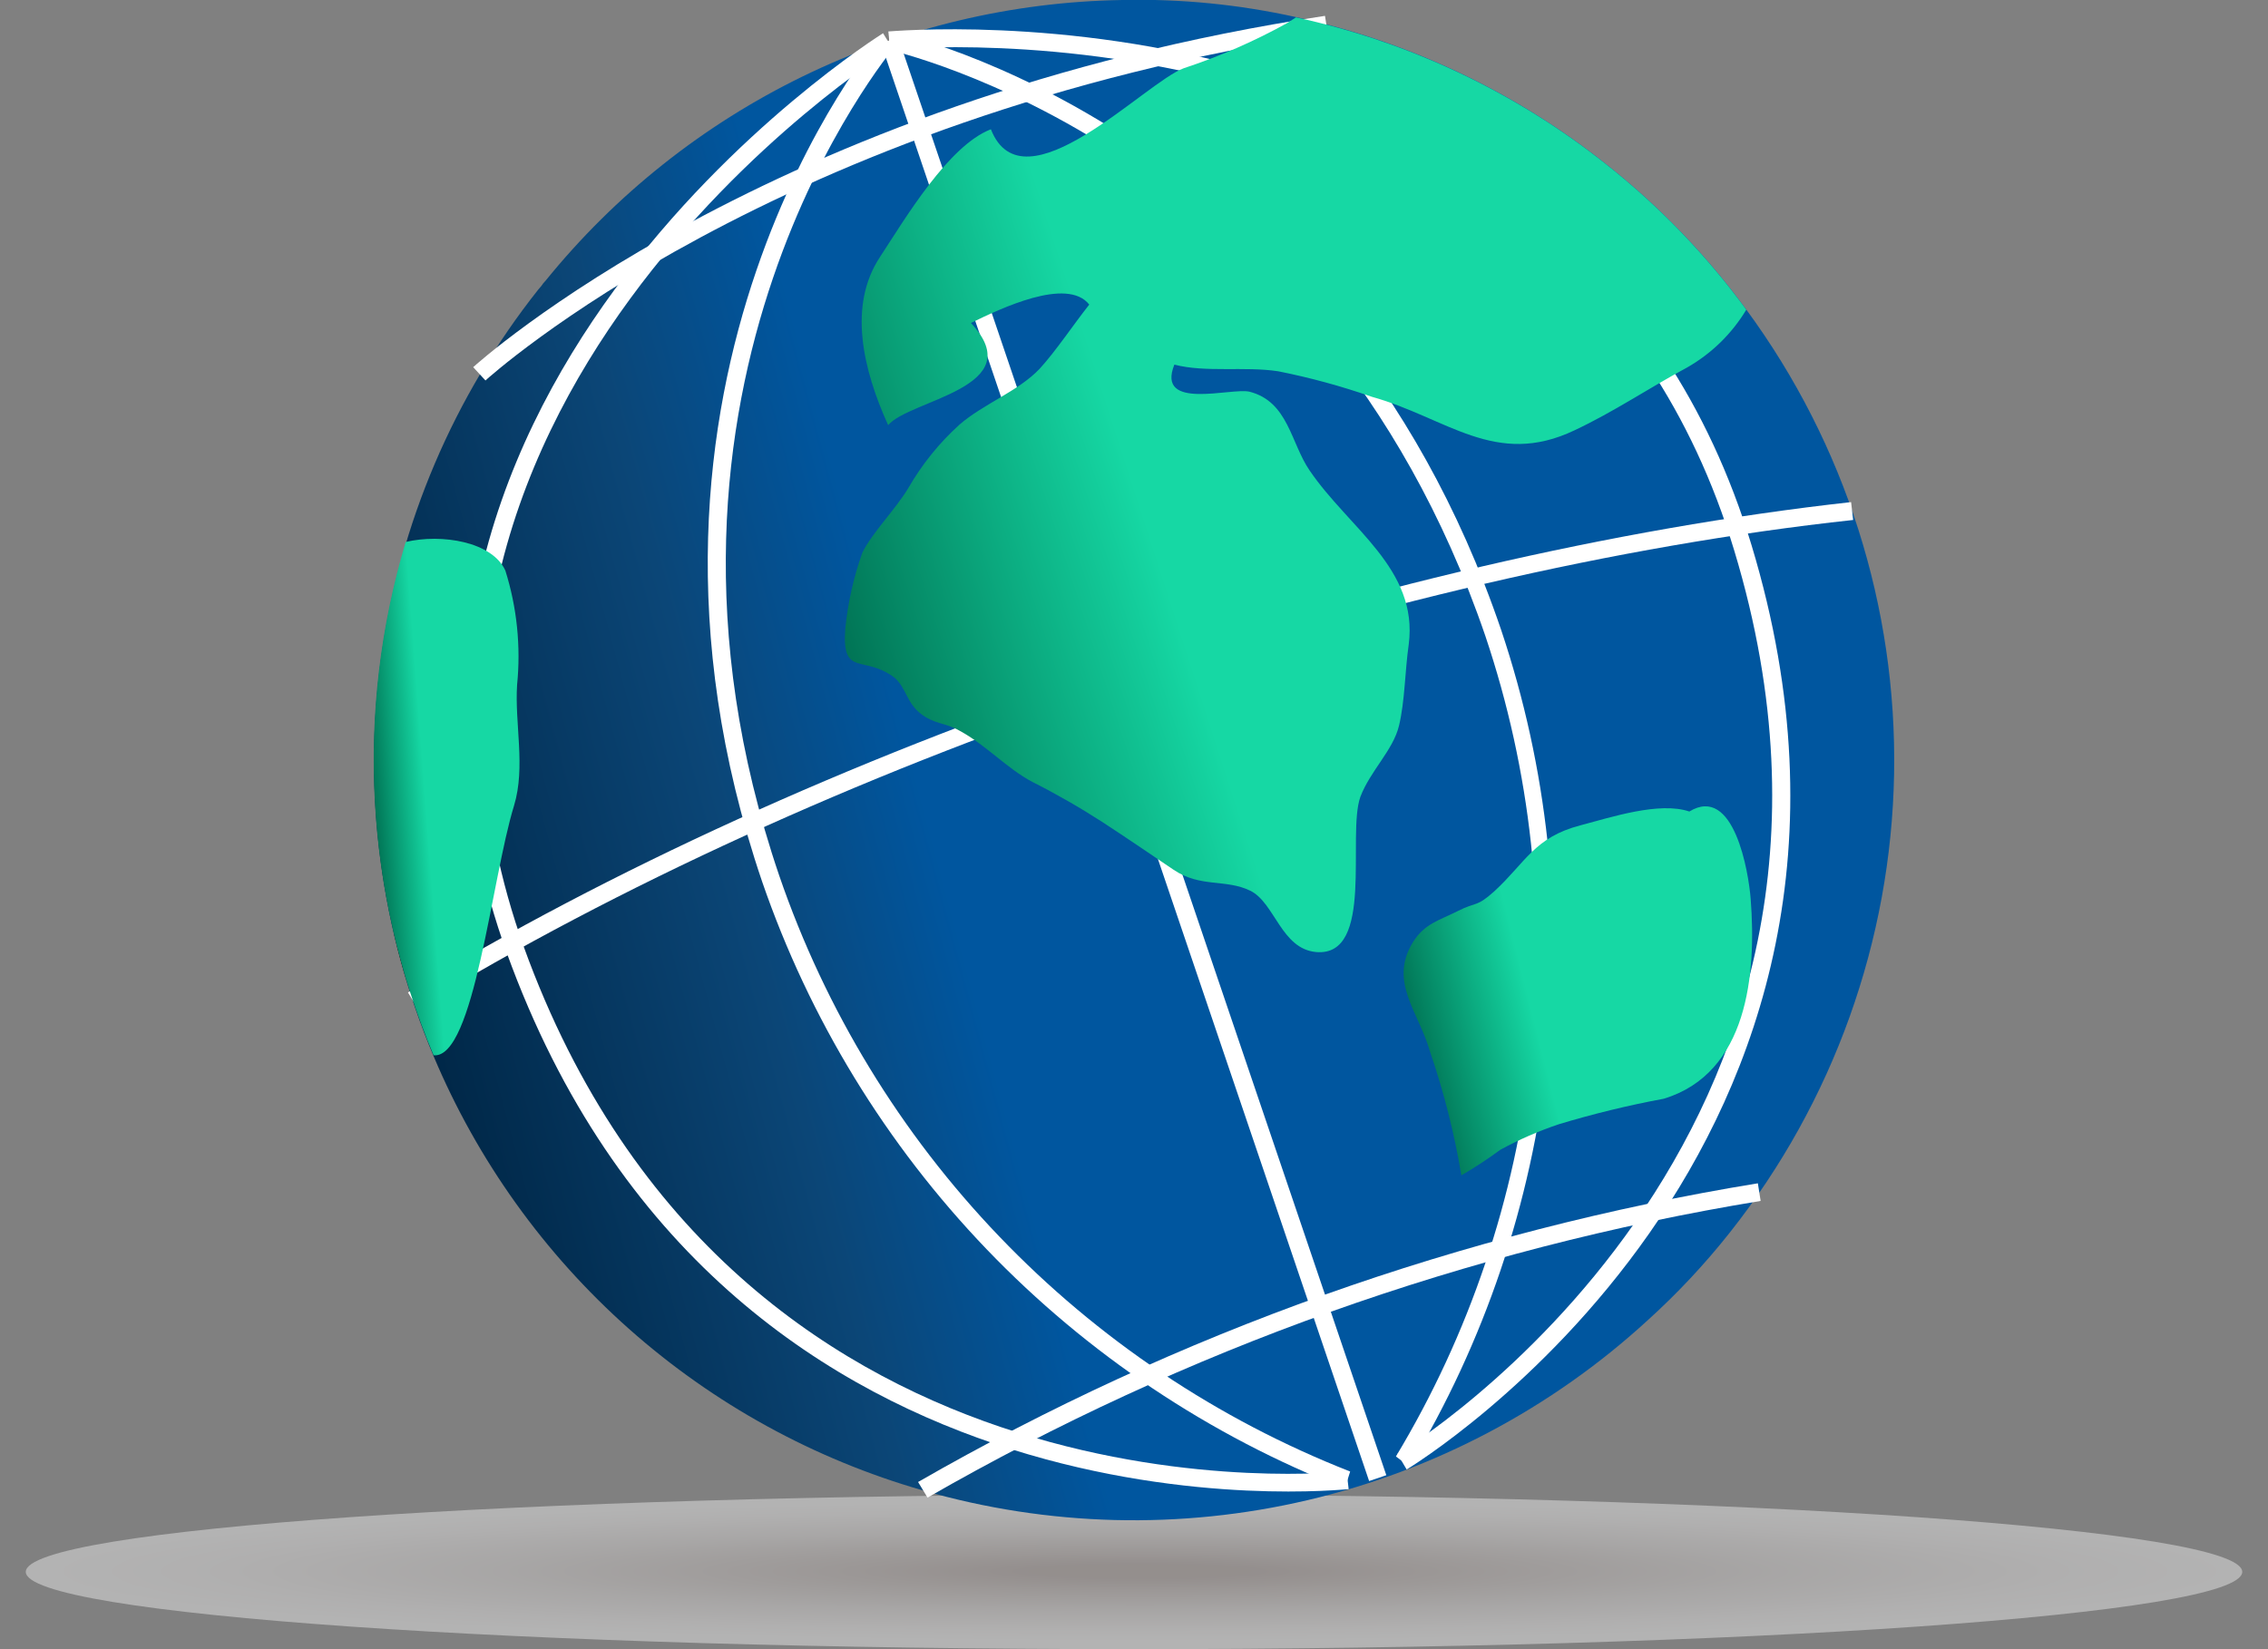
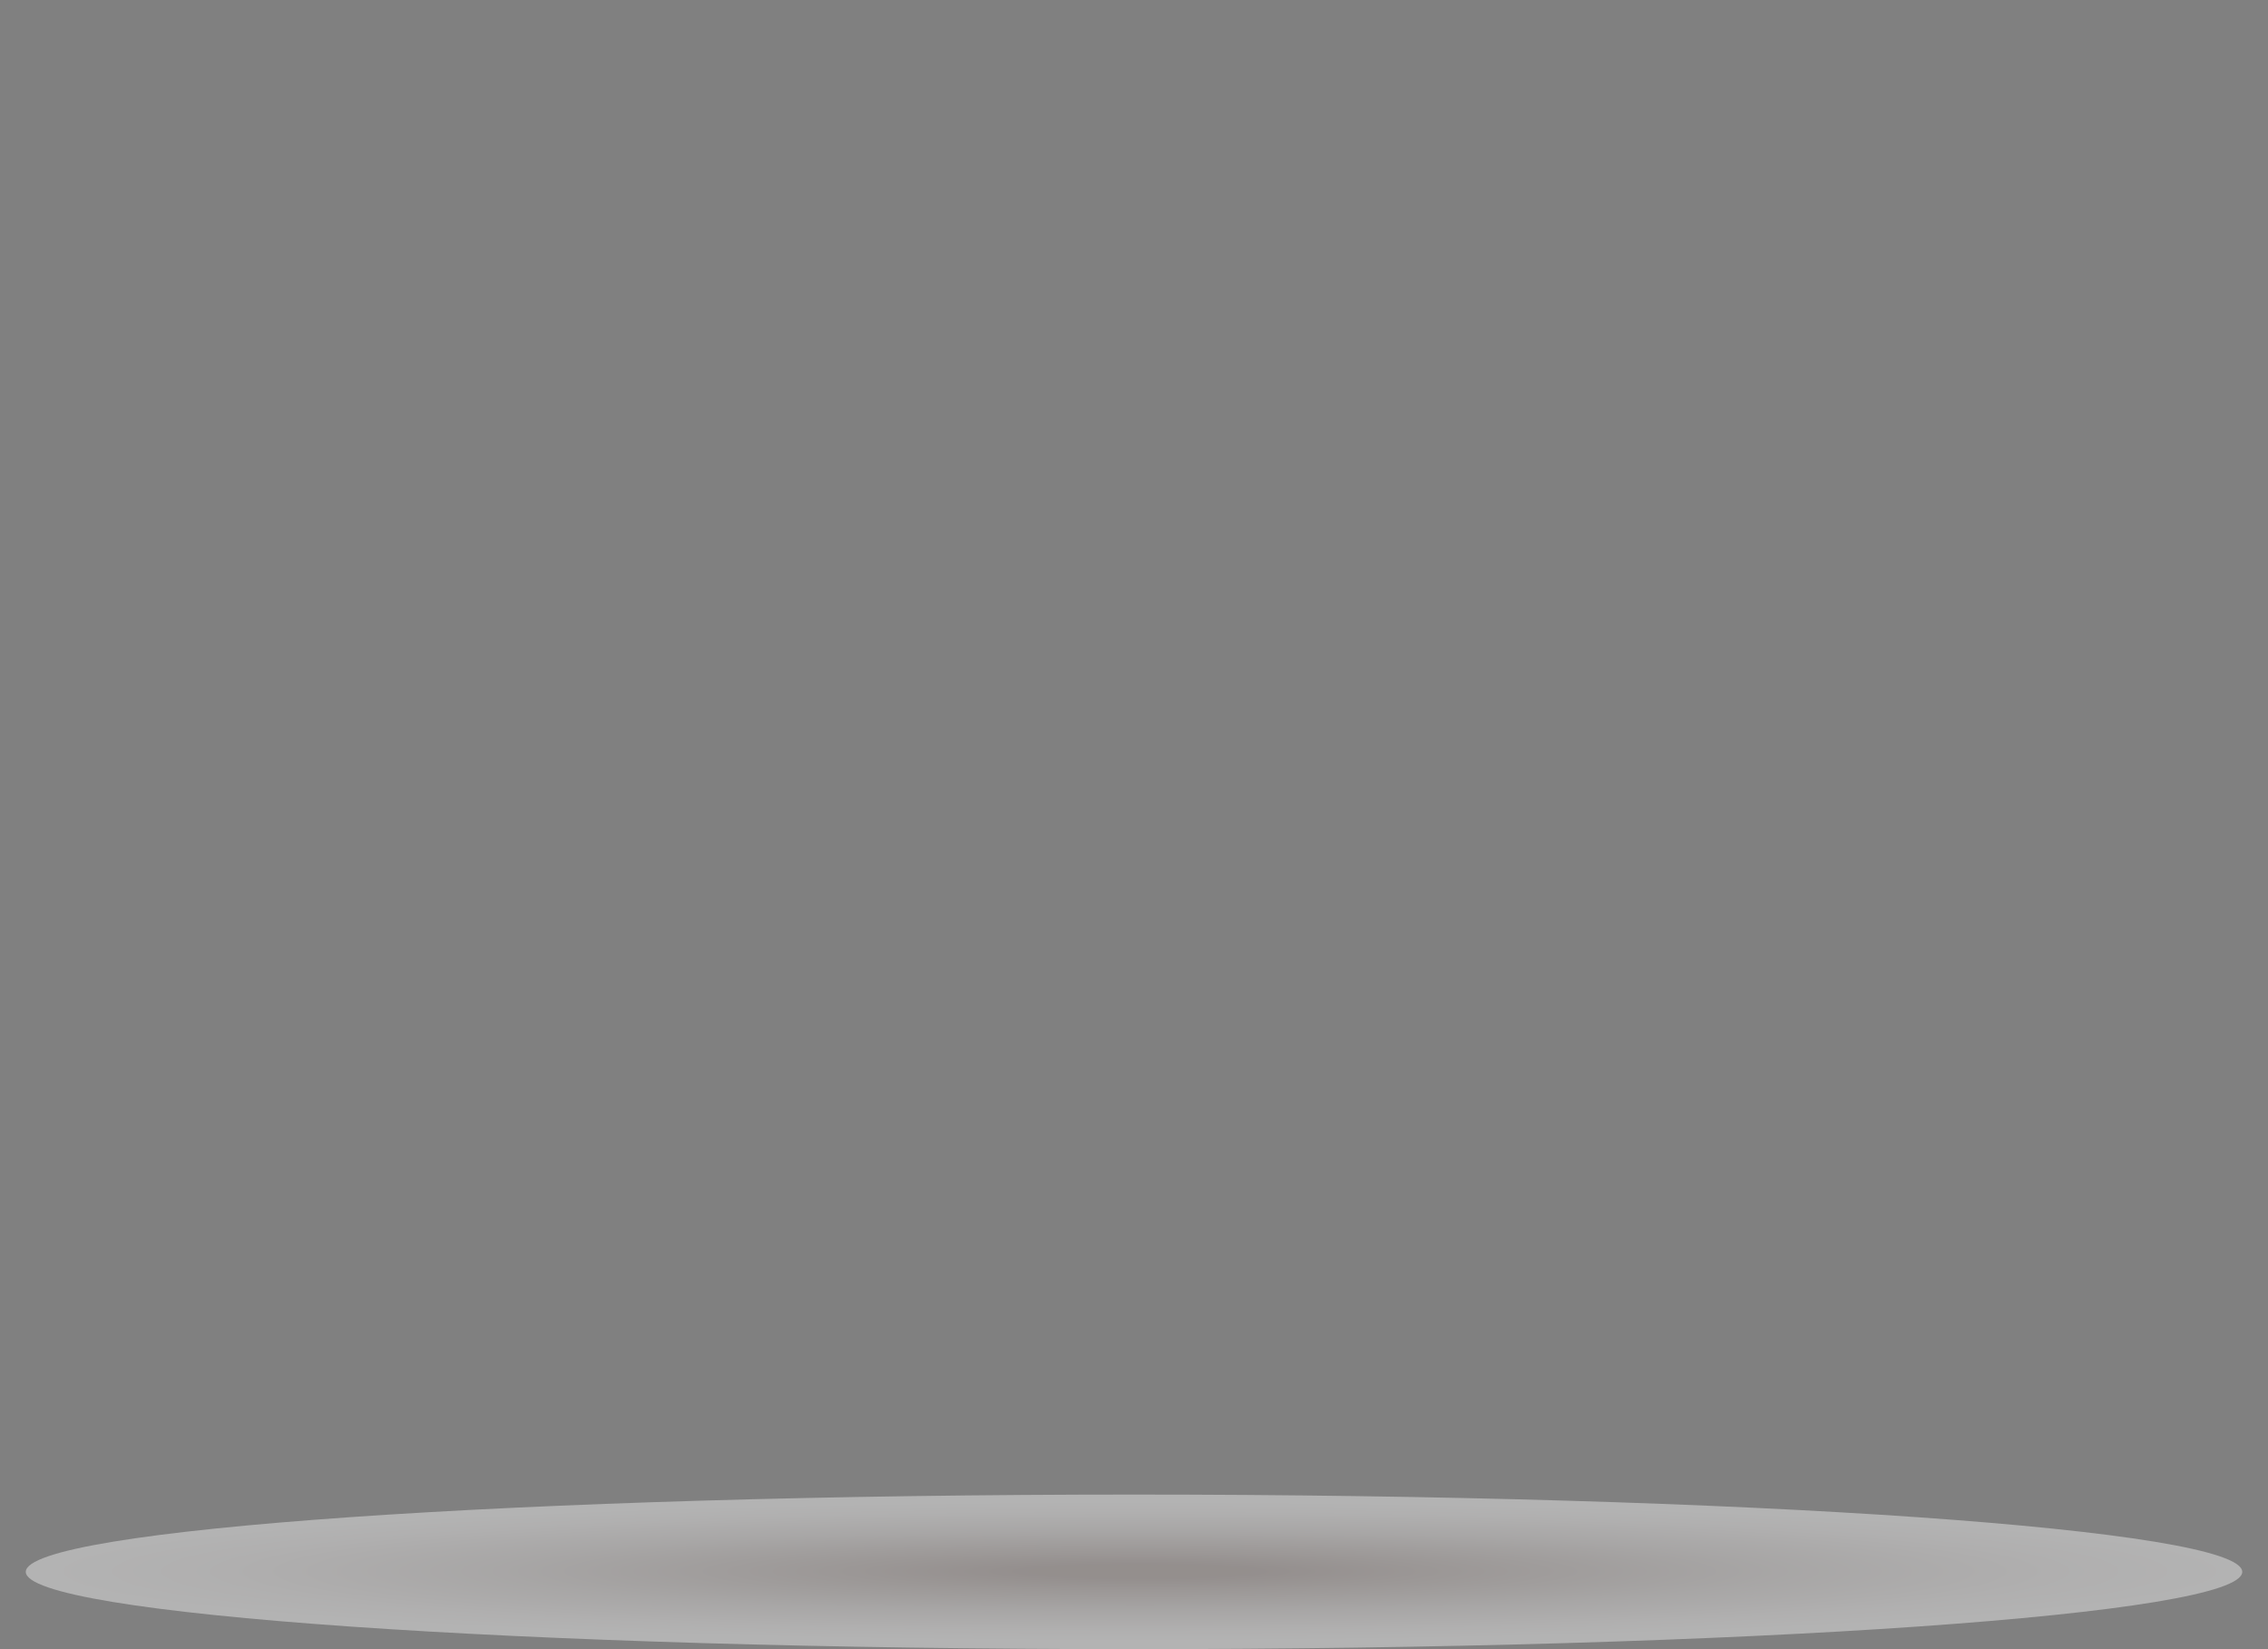
<svg xmlns="http://www.w3.org/2000/svg" width="88" height="64" viewBox="0 0 88 64" fill="none">
  <rect x="0" y="0" width="88" height="64" fill="#808080" stroke="none" />
  <path style="mix-blend-mode:multiply" opacity="0.4" d="M87.001 61C87.001 62.66 67.757 64 44.001 64C20.244 64 1 62.661 1 61C1 59.339 20.246 58 44.001 58C67.755 58 87.001 59.346 87.001 61Z" fill="url(#paint0_radial_11978_48623)" />
  <g clip-path="url(#clip0_11978_48623)">
    <path d="M62.336 6.386C64.389 8.011 66.214 9.905 67.76 12.018C71.594 17.233 73.608 23.564 73.492 30.035C73.375 36.507 71.135 42.761 67.116 47.834C66.151 49.054 65.086 50.192 63.932 51.236C60.205 54.656 55.661 57.06 50.736 58.217C45.811 59.373 40.671 59.243 35.811 57.84C31.587 56.628 27.688 54.485 24.402 51.568C21.116 48.65 18.525 45.033 16.822 40.983C14.772 36.115 14.069 30.785 14.784 25.552C15.499 20.319 17.607 15.374 20.887 11.235L21.006 11.096C21.051 11.024 21.104 10.957 21.165 10.898C23.872 7.556 27.279 4.848 31.146 2.965C35.013 1.082 39.245 0.07 43.545 -0C45.812 -0.051 48.075 0.173 50.288 0.664C54.691 1.619 58.814 3.577 62.336 6.386Z" fill="url(#paint1_linear_11978_48623)" />
    <g style="mix-blend-mode:soft-light">
      <path d="M34.851 1.456L34.184 1.682L53.123 57.476L53.79 57.249L34.851 1.456Z" fill="white" />
      <path d="M54.688 56.918L54.163 56.521C57.014 51.782 58.801 46.481 59.401 40.983C60 35.485 59.397 29.923 57.633 24.681C51.089 5.553 34.599 1.983 34.43 1.914L34.569 1.23C34.748 1.23 51.614 4.938 58.248 24.453C60.042 29.799 60.653 35.471 60.038 41.077C59.424 46.682 57.598 52.087 54.688 56.918Z" fill="white" />
      <path d="M54.579 57.027L54.222 56.422C54.43 56.303 74.222 44.285 67.291 21.369C60.677 -0.526 34.797 1.894 34.539 1.924L34.469 1.22C34.737 1.22 61.173 -1.289 67.965 21.171C75.045 44.622 54.787 56.898 54.579 57.027Z" fill="white" />
      <path d="M52.179 57.771C46.927 55.718 42.185 52.547 38.281 48.479C34.377 44.41 31.405 39.542 29.57 34.21C22.936 14.686 34.062 1.488 34.181 1.359L34.707 1.815C34.598 1.983 23.73 14.874 30.235 33.982C32.031 39.211 34.943 43.988 38.768 47.98C42.593 51.973 47.24 55.087 52.387 57.106L52.179 57.771Z" fill="white" />
      <path d="M52.329 57.79C52.091 57.79 28.531 60.428 19.864 37.522C11.525 15.578 34.034 1.438 34.263 1.289L34.629 1.884C34.411 1.983 12.418 15.866 20.519 37.274C28.997 59.675 52.012 57.106 52.25 57.106L52.329 57.79Z" fill="white" />
      <path d="M71.903 20.179C53.589 22.162 31.724 29.649 16.195 39.119L15.829 38.514C31.436 29.004 53.42 21.528 71.824 19.485L71.903 20.179Z" fill="white" />
      <path d="M68.314 46.605C56.936 48.472 45.986 52.372 35.989 58.118L35.622 57.513C45.698 51.722 56.736 47.795 68.206 45.921L68.314 46.605Z" fill="white" />
      <path d="M51.519 1.299C30.061 4.562 18.945 14.666 18.836 14.765L18.36 14.249C18.469 14.15 29.753 3.907 51.41 0.615L51.519 1.299Z" fill="white" />
    </g>
    <path fill-rule="evenodd" clip-rule="evenodd" d="M62.334 6.386C64.388 8.011 66.212 9.905 67.758 12.018C67.195 12.955 66.399 13.73 65.448 14.269C63.99 15.052 62.632 15.975 61.095 16.698C58.021 18.166 56.137 16.212 53.232 15.399C52.043 14.985 50.827 14.653 49.592 14.408C48.293 14.21 46.786 14.467 45.566 14.15C44.843 15.955 47.778 15.033 48.482 15.201C49.989 15.588 50.078 17.184 50.812 18.255C52.339 20.506 55.036 22.073 54.66 25.008C54.511 26.049 54.511 27.209 54.283 28.161C54.055 29.113 53.172 29.907 52.785 30.918C52.25 32.405 53.35 37.135 51.07 36.947C49.711 36.828 49.464 35.033 48.512 34.567C47.56 34.101 46.578 34.458 45.537 33.754C44.496 33.05 43.682 32.495 42.77 31.9C41.893 31.333 40.986 30.813 40.053 30.343C39.062 29.817 38.248 28.905 37.237 28.36C36.692 28.042 36.245 28.112 35.71 27.685C35.175 27.259 35.155 26.694 34.718 26.307C33.509 25.385 32.666 26.307 32.795 24.423C32.894 23.408 33.117 22.409 33.459 21.448C33.846 20.665 34.728 19.792 35.244 18.939C35.772 18.021 36.441 17.191 37.227 16.48C38.149 15.677 39.518 15.181 40.341 14.309C40.975 13.614 41.63 12.623 42.264 11.82C41.402 10.729 38.794 11.988 37.673 12.534C40.014 15.042 35.284 15.508 34.461 16.5C33.469 14.309 32.904 11.85 34.143 9.975C35.135 8.458 36.801 5.652 38.447 5.017C39.706 8.22 44.446 3.183 45.933 2.647C47.324 2.189 48.669 1.602 49.949 0.892L50.286 0.674C54.688 1.626 58.811 3.58 62.334 6.386Z" fill="url(#paint2_linear_11978_48623)" />
    <path fill-rule="evenodd" clip-rule="evenodd" d="M65.547 31.493C64.387 31.096 62.493 31.721 61.323 32.029C59.529 32.495 59.201 33.466 57.982 34.587C57.278 35.221 57.297 34.983 56.574 35.35C55.85 35.717 55.275 35.836 54.818 36.57C53.876 38.117 55.047 39.257 55.493 40.834C56.026 42.391 56.431 43.99 56.702 45.613C57.222 45.31 57.725 44.979 58.21 44.622C58.936 44.226 59.696 43.894 60.48 43.63C61.82 43.225 63.18 42.894 64.556 42.639C67.818 41.647 68.155 37.8 67.927 34.884C67.848 33.853 67.283 30.432 65.547 31.493Z" fill="url(#paint3_linear_11978_48623)" />
-     <path fill-rule="evenodd" clip-rule="evenodd" d="M19.608 22.142C20.058 23.574 20.213 25.082 20.064 26.575C19.965 28.092 20.401 29.758 19.945 31.265C19.073 34.091 18.398 41.111 16.822 40.953C14.156 34.64 13.773 27.596 15.741 21.032C17.139 20.704 19.102 21.022 19.608 22.142Z" fill="url(#paint4_linear_11978_48623)" />
  </g>
  <defs>
    <radialGradient id="paint0_radial_11978_48623" cx="0" cy="0" r="1" gradientUnits="userSpaceOnUse" gradientTransform="translate(44.238 60.978) scale(43.111 2.721)">
      <stop offset="0.1" stop-color="#B1A4A1" />
      <stop offset="0.26" stop-color="#C3B9B6" />
      <stop offset="0.58" stop-color="#E3DFDE" />
      <stop offset="0.84" stop-color="#F8F6F6" />
      <stop offset="1" stop-color="white" />
    </radialGradient>
    <linearGradient id="paint1_linear_11978_48623" x1="15.514" y1="37.131" x2="72.497" y2="21.868" gradientUnits="userSpaceOnUse">
      <stop />
      <stop offset="0" stop-color="#002747" />
      <stop offset="0.229" stop-color="#0B4677" />
      <stop offset="0.359" stop-color="#00569F" />
      <stop offset="0.56" stop-color="#00569F" />
      <stop offset="0.7" stop-color="#00569F" />
    </linearGradient>
    <linearGradient id="paint2_linear_11978_48623" x1="32.501" y1="26" x2="67.37" y2="14.755" gradientUnits="userSpaceOnUse">
      <stop stop-color="#16D8A4" />
      <stop offset="0" stop-color="#007052" />
      <stop offset="0.229" stop-color="#0DB386" />
      <stop offset="0.359" stop-color="#16D8A4" />
      <stop offset="0.56" stop-color="#16D8A4" />
      <stop offset="0.7" stop-color="#16D8A4" />
    </linearGradient>
    <linearGradient id="paint3_linear_11978_48623" x1="54.691" y1="40.306" x2="67.85" y2="36.977" gradientUnits="userSpaceOnUse">
      <stop stop-color="#16D8A4" />
      <stop offset="0" stop-color="#007052" />
      <stop offset="0.229" stop-color="#0DB386" />
      <stop offset="0.359" stop-color="#16D8A4" />
      <stop offset="0.56" stop-color="#16D8A4" />
      <stop offset="0.7" stop-color="#16D8A4" />
    </linearGradient>
    <linearGradient id="paint4_linear_11978_48623" x1="14.597" y1="33.527" x2="20.421" y2="33.086" gradientUnits="userSpaceOnUse">
      <stop stop-color="#16D8A4" />
      <stop offset="0" stop-color="#007052" />
      <stop offset="0.229" stop-color="#0DB386" />
      <stop offset="0.359" stop-color="#16D8A4" />
      <stop offset="0.56" stop-color="#16D8A4" />
      <stop offset="0.7" stop-color="#16D8A4" />
    </linearGradient>
    <clipPath id="clip0_11978_48623">
-       <rect width="59" height="59" fill="white" transform="translate(14.501 -0)" />
-     </clipPath>
+       </clipPath>
  </defs>
</svg>